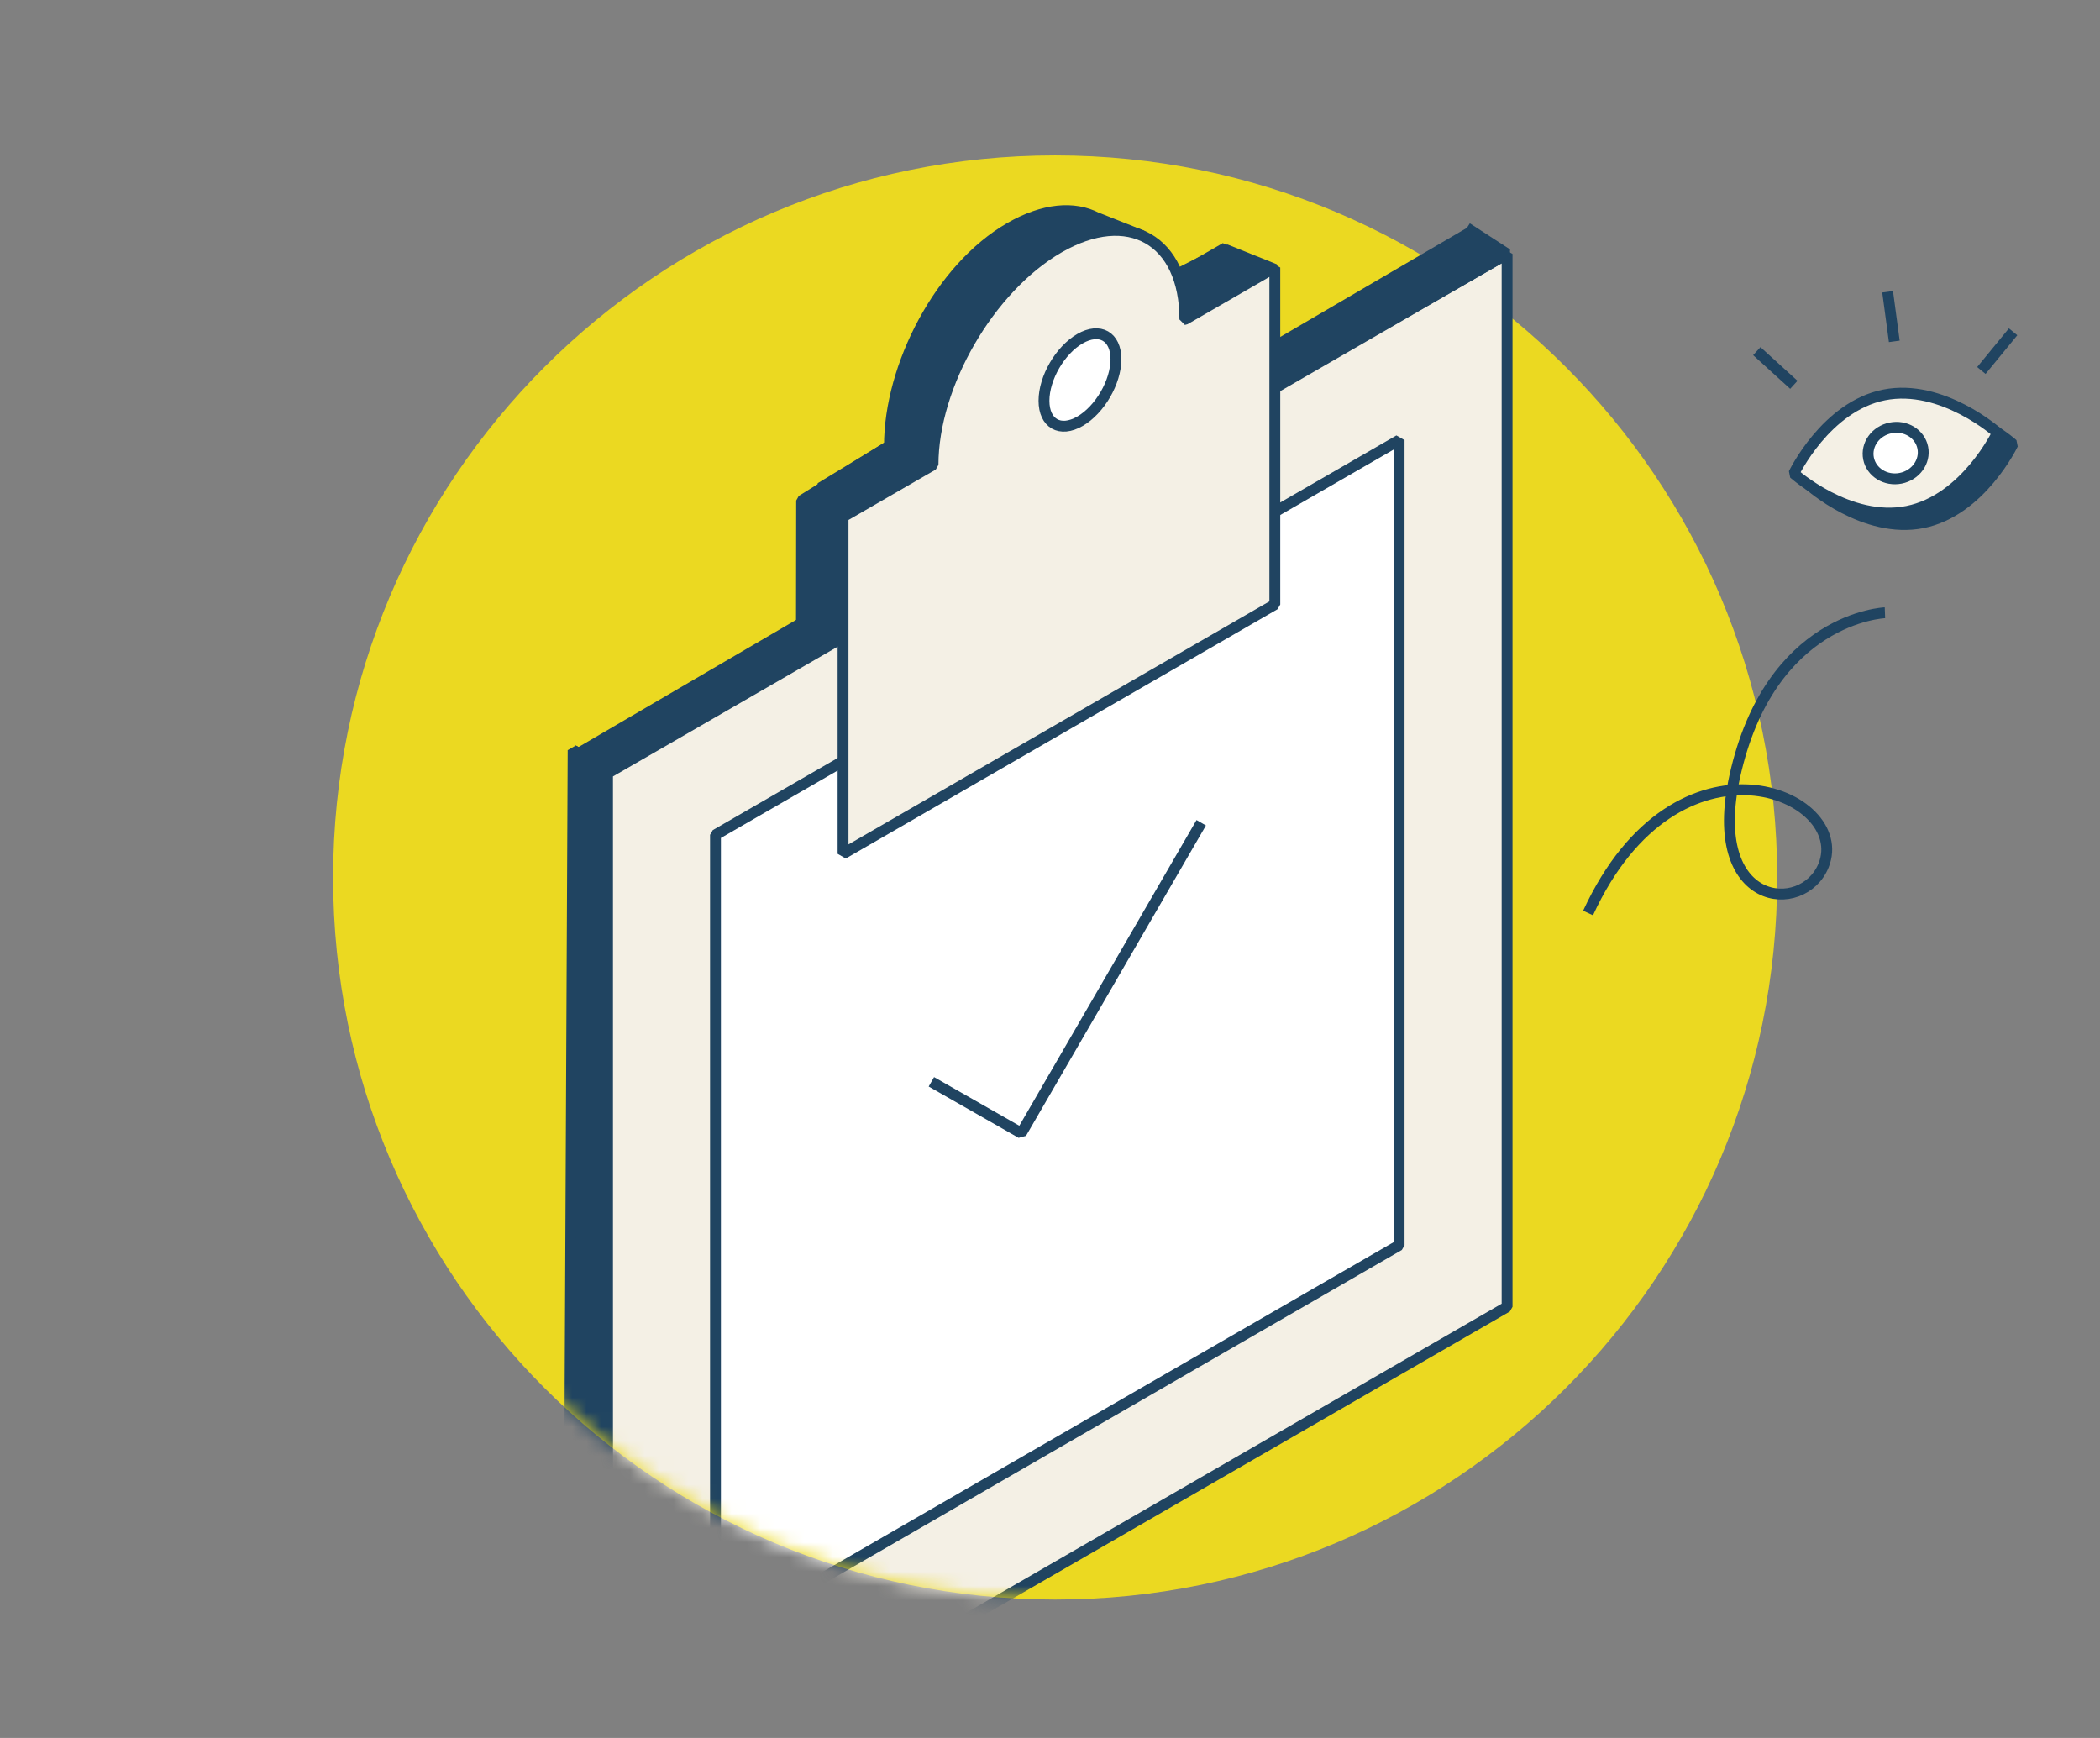
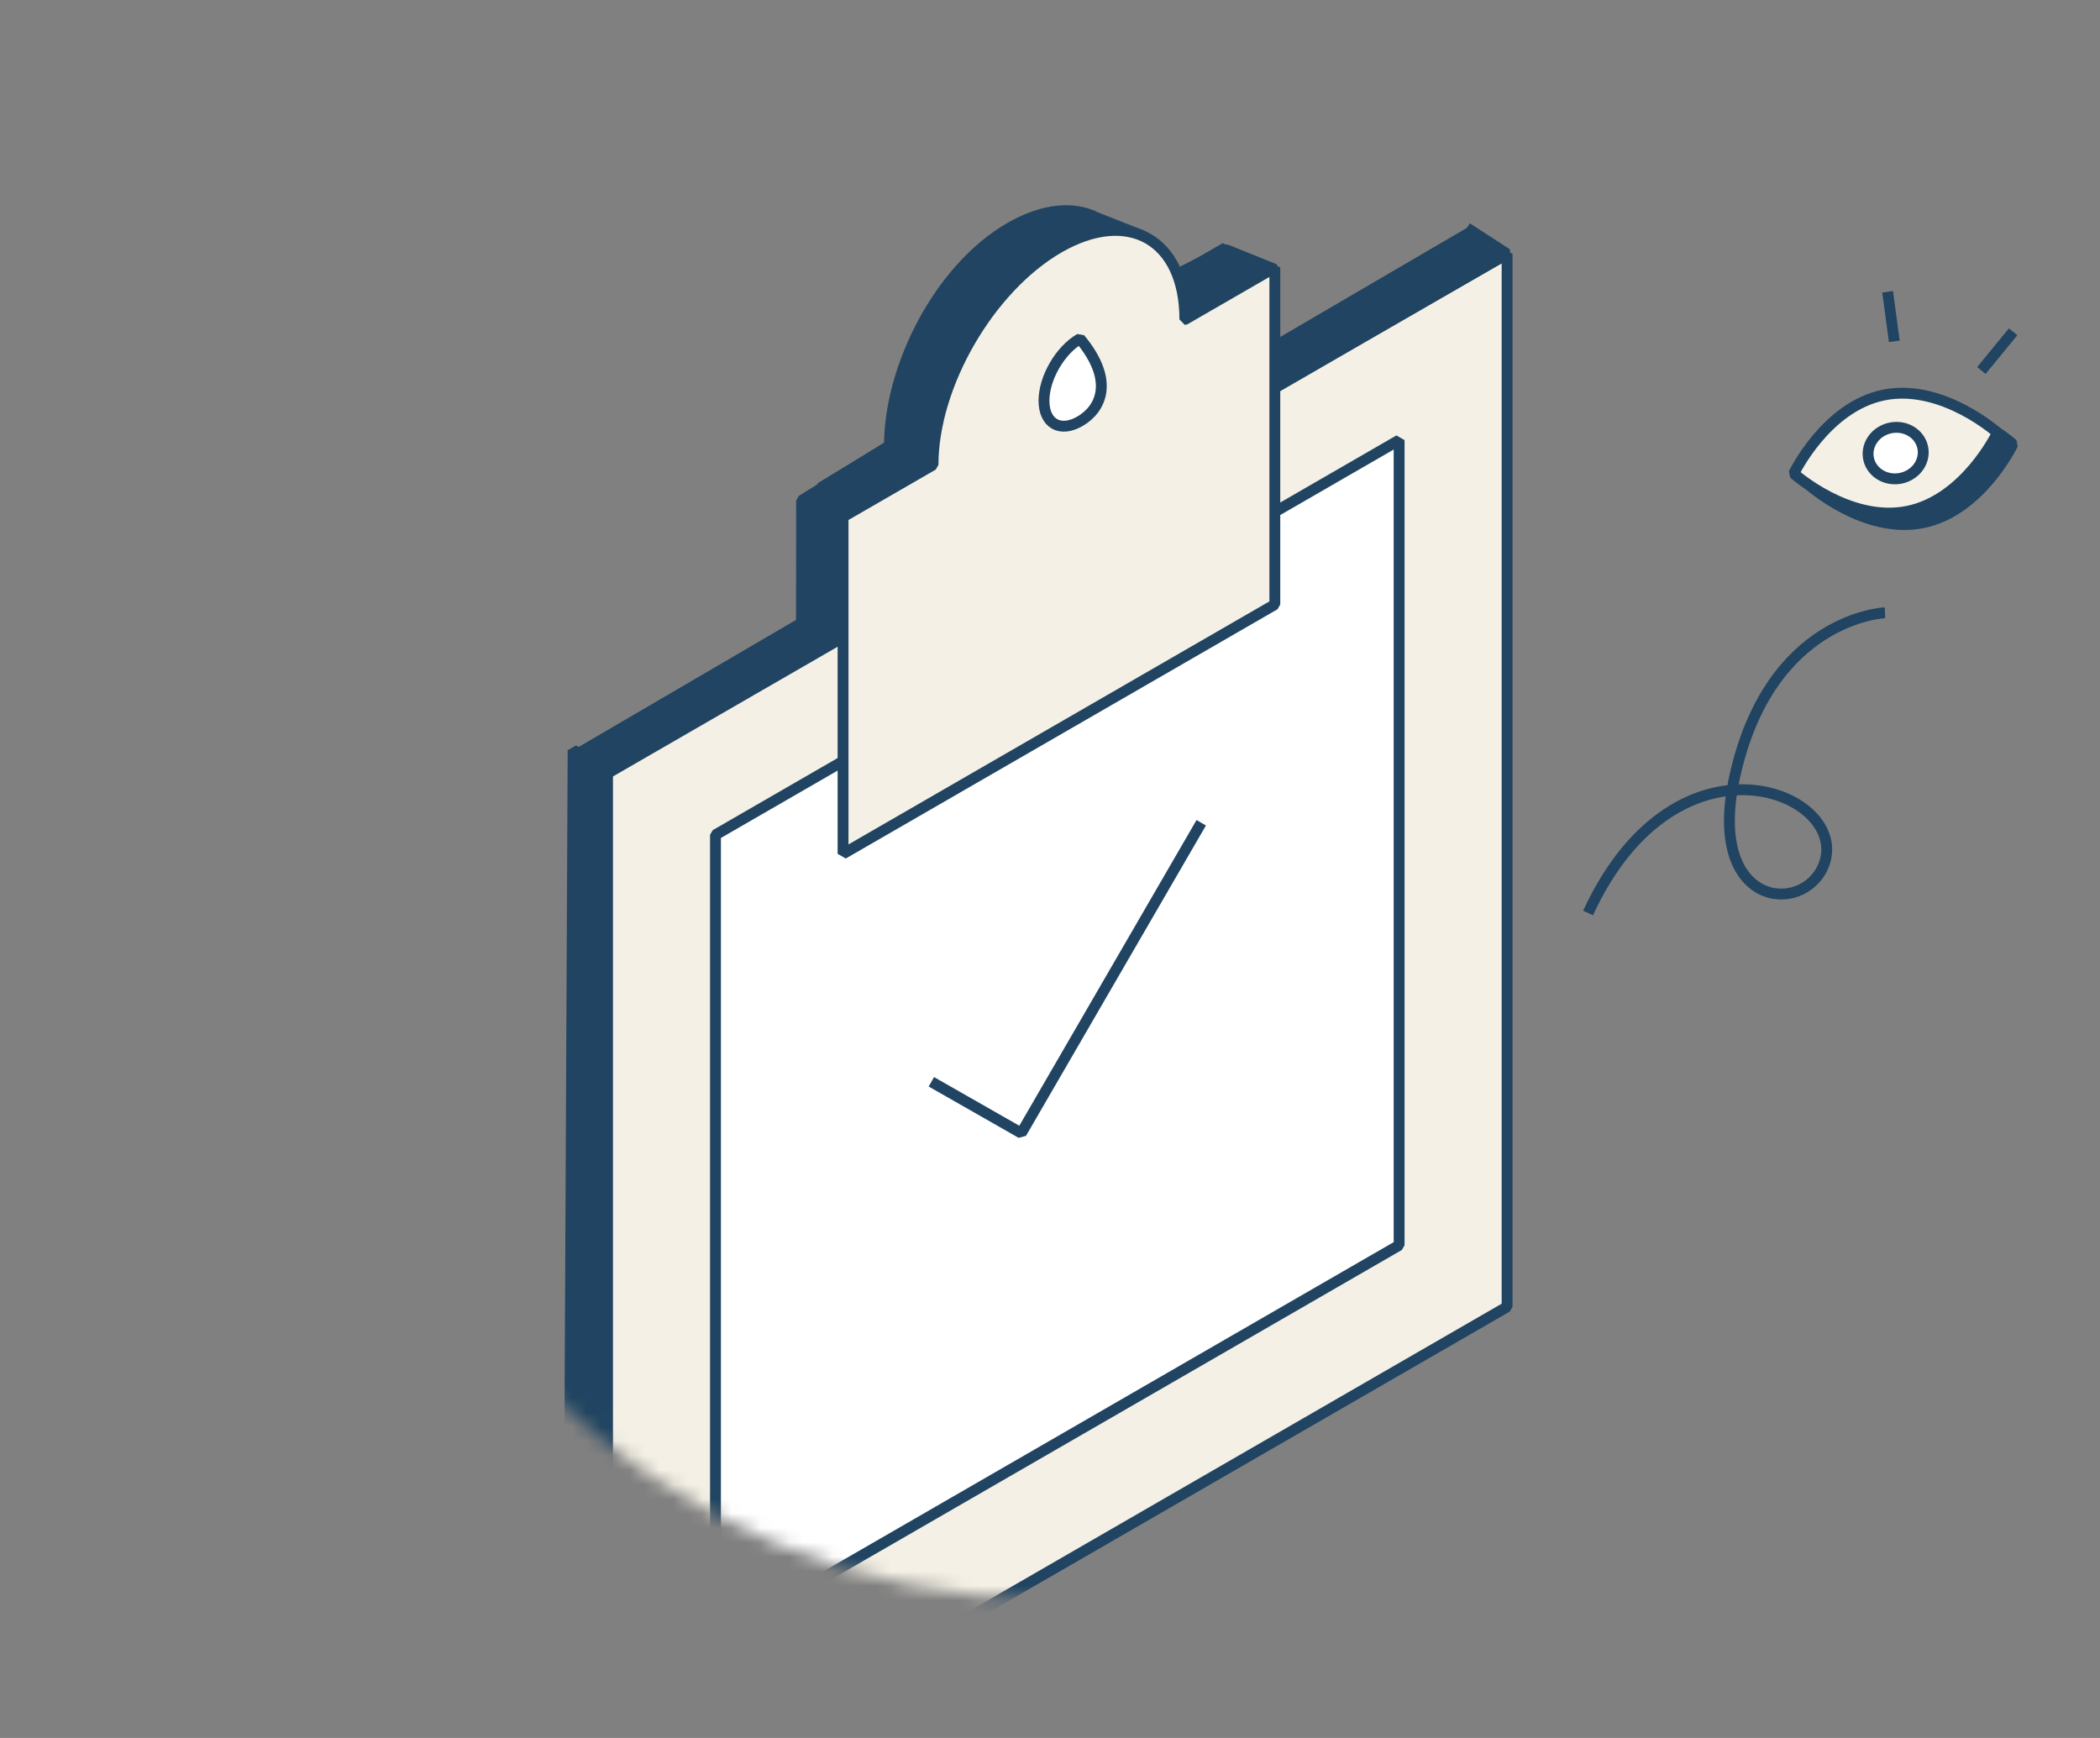
<svg xmlns="http://www.w3.org/2000/svg" width="145" height="120" viewBox="0 0 145 120" fill="none">
  <rect x="0" y="0" width="145" height="120" fill="#808080" stroke="none" />
  <path d="M124.92 33.486C124.92 33.486 127.129 28.865 131.146 28.061C135.163 27.256 138.981 30.669 138.981 30.669C138.981 30.669 136.773 35.29 132.755 36.095C128.738 36.9 124.92 33.486 124.92 33.486Z" fill="#204461" stroke="#204461" stroke-width="0.75" stroke-linejoin="bevel" />
-   <path d="M72.856 110.443C100.39 110.443 122.711 88.121 122.711 60.587C122.711 33.053 100.39 10.731 72.856 10.731C45.321 10.731 23 33.053 23 60.587C23 88.121 45.321 110.443 72.856 110.443Z" fill="#EBD921" />
  <mask id="mask0_6361_109806" style="mask-type:luminance" maskUnits="userSpaceOnUse" x="23" y="-9" width="100" height="120">
    <path d="M122.711 60.587C122.711 88.121 100.39 110.443 72.856 110.443C45.321 110.443 23 88.121 23 60.587C23 33.053 45.465 -5.96 72.856 -8.776C109.911 -12.585 122.711 33.053 122.711 60.587Z" fill="white" />
  </mask>
  <g mask="url(#mask0_6361_109806)">
    <path d="M81.315 19.02L78.834 16.261L75.734 15.034L75.731 15.038C74.169 14.223 72.053 14.388 69.718 15.736C64.916 18.508 61.414 25.272 61.414 30.783L55.35 34.562L55.332 47.251L84.624 28.511V17.108L81.315 19.019V19.02Z" fill="#204461" stroke="#204461" stroke-width="0.75" stroke-linejoin="bevel" />
    <path d="M39.572 51.798L42.358 53.394V126.092L39.228 124.285L39.572 51.798Z" fill="#204461" stroke="#204461" stroke-width="0.75" stroke-linejoin="bevel" />
    <path d="M94.122 23.271L104.061 17.534V90.232L41.949 126.092V53.394L51.888 47.655L94.122 23.271Z" fill="#F4F0E5" stroke="#204461" stroke-width="0.75" stroke-linejoin="bevel" />
    <path d="M96.606 30.389V85.981L49.402 113.235V57.642L96.606 30.389Z" fill="white" stroke="#204461" stroke-width="0.75" stroke-linejoin="bevel" />
    <path d="M64.309 74.694L70.519 78.237L82.942 56.809" stroke="#204461" stroke-width="0.75" stroke-linejoin="bevel" />
    <path d="M56.652 33.686L62.58 30.076L68.507 32.738L62.296 36.325L56.652 33.686Z" fill="#204461" stroke="#204461" stroke-width="0.75" stroke-linejoin="bevel" />
    <path d="M77.422 20.889L84.626 17.232L88.022 18.596L83.605 22.77L77.422 20.889Z" fill="#204461" stroke="#204461" stroke-width="0.75" stroke-linejoin="bevel" />
    <path d="M101.285 15.734L104.061 17.534L46.419 50.529L41.885 53.147L39.572 51.798" fill="#204461" />
    <path d="M101.285 15.734L104.061 17.534L46.419 50.529L41.885 53.147L39.572 51.798" stroke="#204461" stroke-width="0.75" stroke-linejoin="bevel" />
    <path d="M81.812 22.06C81.812 16.55 77.919 14.329 73.117 17.101C68.315 19.874 64.422 26.589 64.422 32.099L58.211 35.686V58.953L88.024 41.74V18.473L81.814 22.06H81.812Z" fill="#F4F0E5" stroke="#204461" stroke-width="0.75" stroke-linejoin="bevel" />
-     <path d="M74.569 23.386C75.94 22.593 77.053 23.228 77.053 24.802C77.053 26.376 75.94 28.295 74.569 29.087C73.197 29.88 72.084 29.245 72.084 27.671C72.084 26.097 73.197 24.178 74.569 23.386Z" fill="white" stroke="#204461" stroke-width="0.75" stroke-linejoin="bevel" />
+     <path d="M74.569 23.386C77.053 26.376 75.94 28.295 74.569 29.087C73.197 29.88 72.084 29.245 72.084 27.671C72.084 26.097 73.197 24.178 74.569 23.386Z" fill="white" stroke="#204461" stroke-width="0.75" stroke-linejoin="bevel" />
  </g>
  <path d="M130.151 42.31C130.151 42.31 122.206 42.608 119.778 53.621C117.785 62.658 124.499 63.237 125.912 59.758C127.912 54.83 115.805 49.692 109.652 63.039" stroke="#204461" stroke-width="0.75" stroke-linejoin="bevel" />
  <path d="M123.859 32.697C123.859 32.697 126.068 28.076 130.085 27.271C134.103 26.466 137.921 29.88 137.921 29.88C137.921 29.88 135.712 34.501 131.695 35.306C127.677 36.111 123.859 32.697 123.859 32.697Z" fill="#F4F0E5" stroke="#204461" stroke-width="0.75" stroke-linejoin="bevel" />
  <path d="M131.239 33.023C132.274 32.816 132.956 31.869 132.763 30.909C132.571 29.948 131.577 29.338 130.543 29.545C129.508 29.752 128.826 30.699 129.018 31.659C129.211 32.619 130.205 33.23 131.239 33.023Z" fill="white" stroke="#204461" stroke-width="0.75" stroke-linejoin="bevel" />
-   <path d="M123.861 26.571L121.303 24.245" stroke="#204461" stroke-width="0.75" stroke-linejoin="bevel" />
  <path d="M130.797 23.57L130.336 20.145" stroke="#204461" stroke-width="0.75" stroke-linejoin="bevel" />
  <path d="M136.809 25.582L139 22.91" stroke="#204461" stroke-width="0.75" stroke-linejoin="bevel" />
</svg>